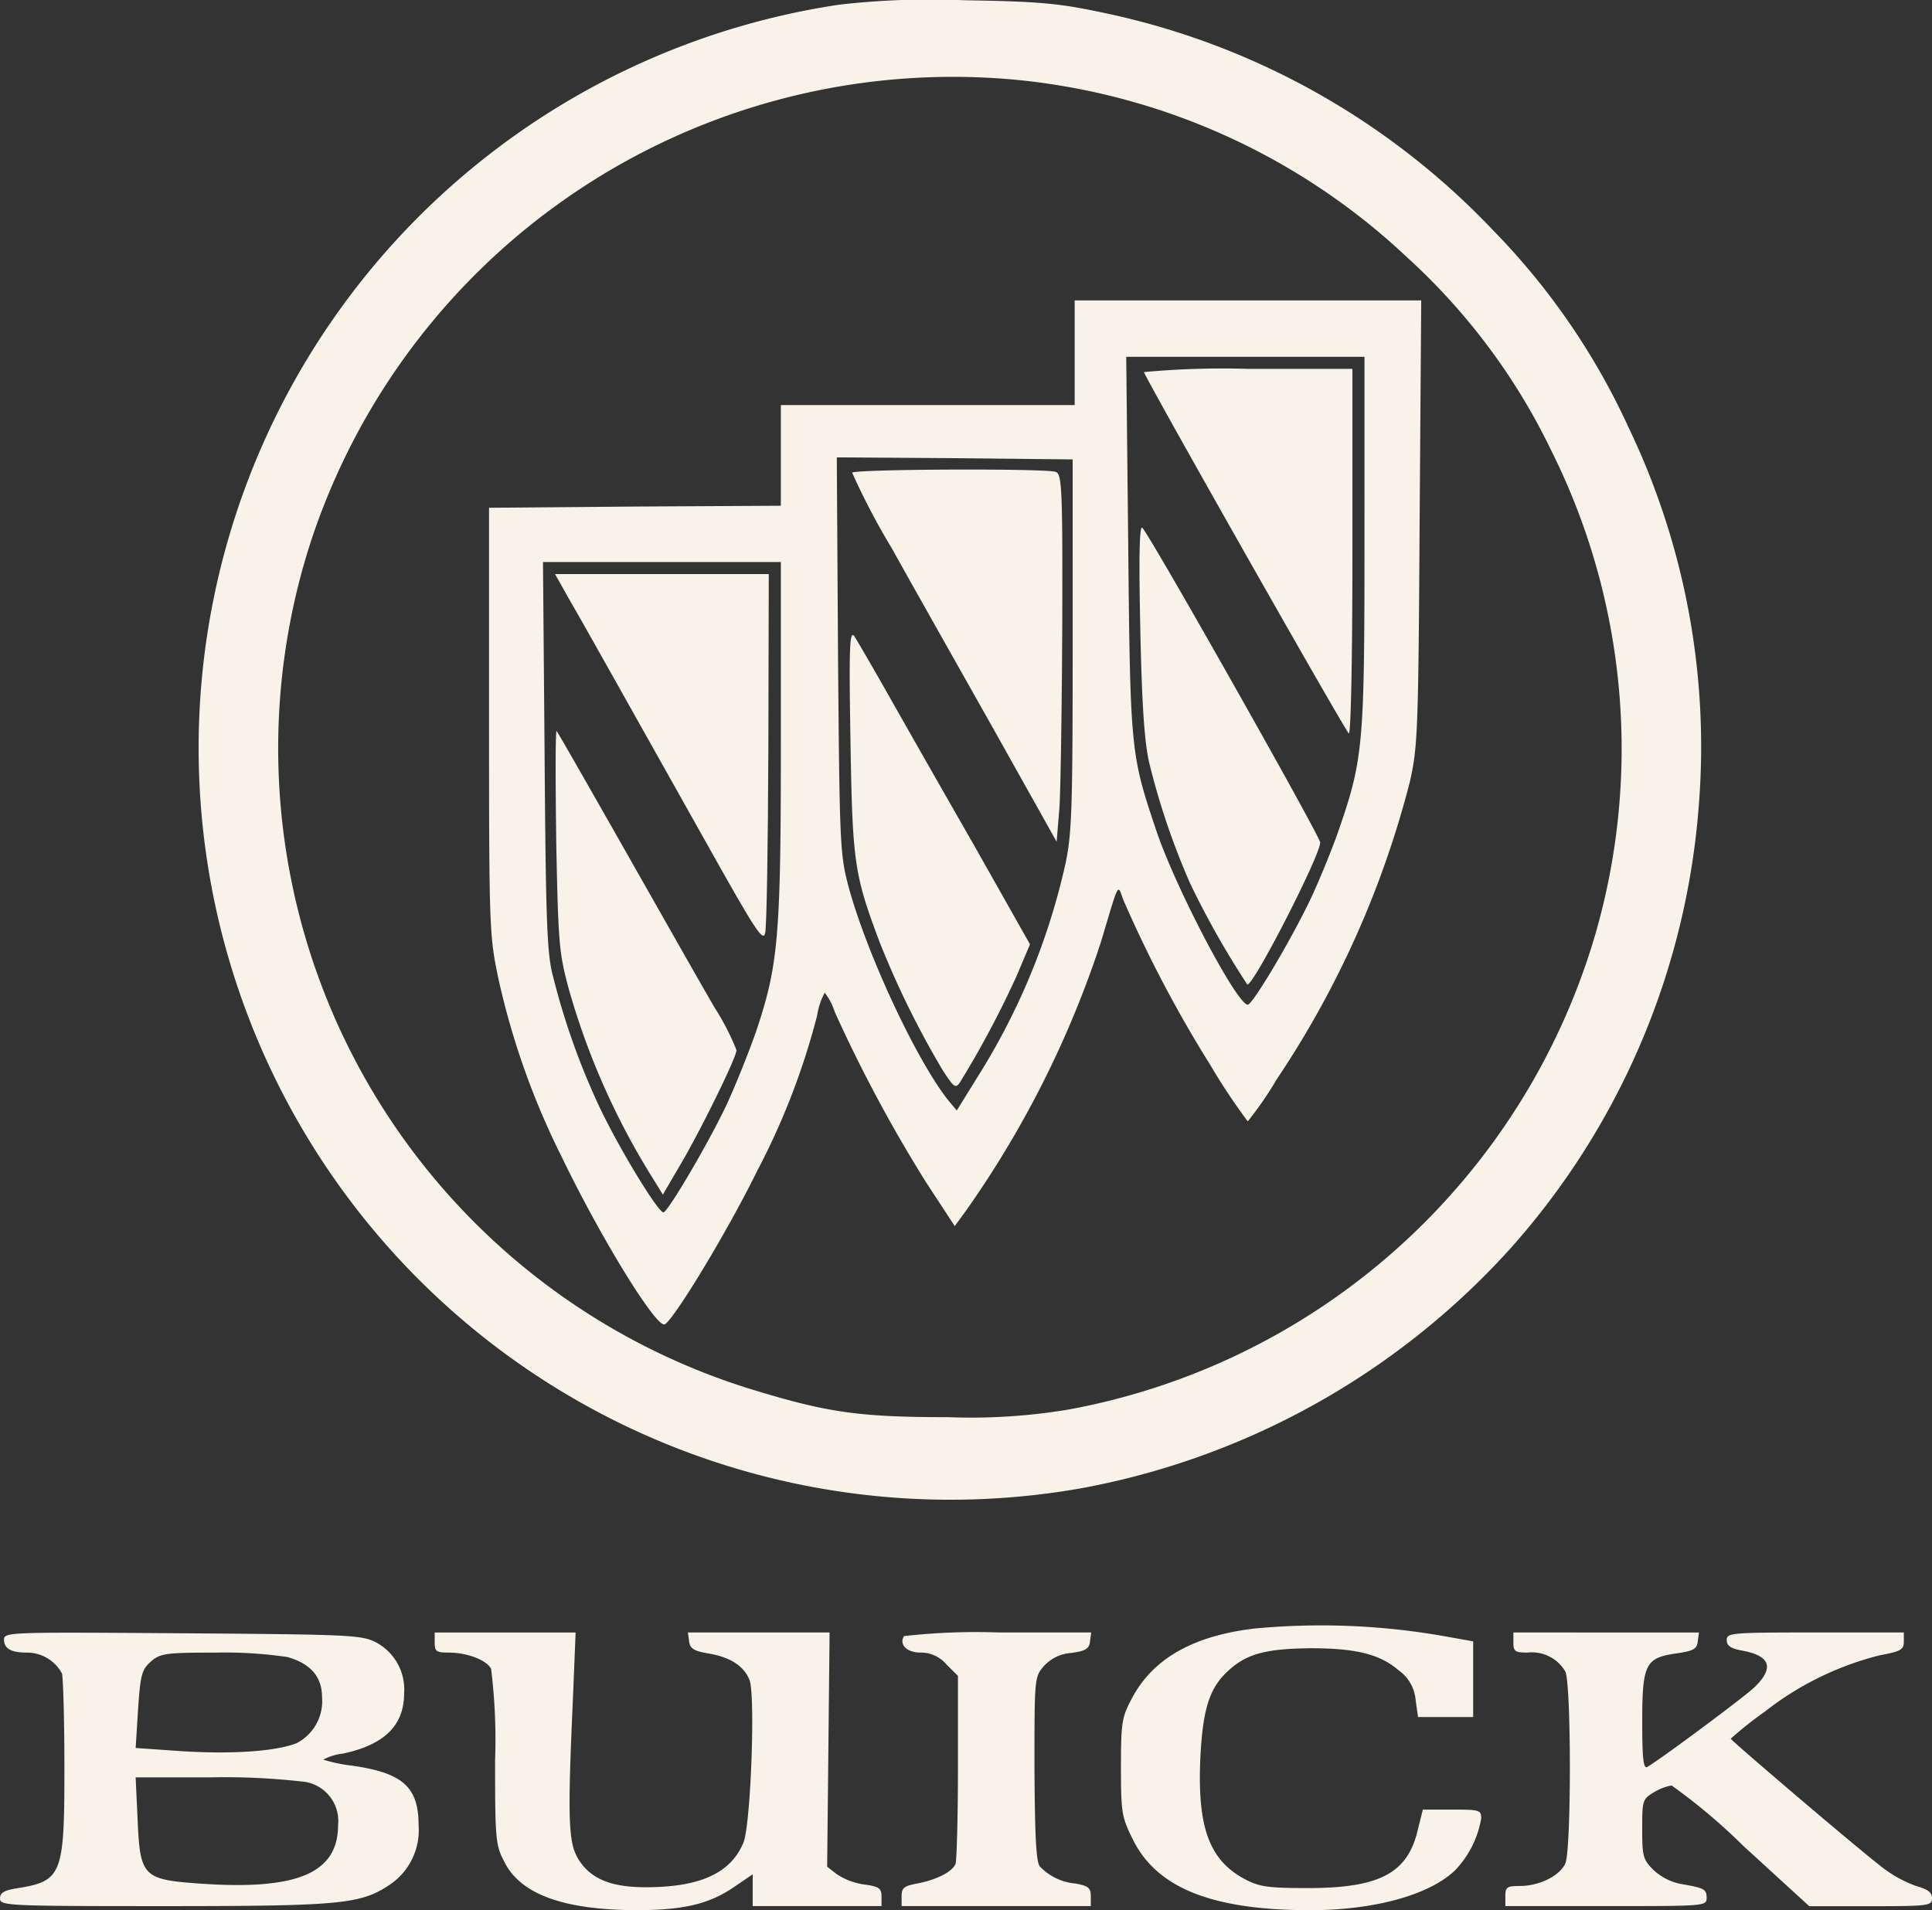
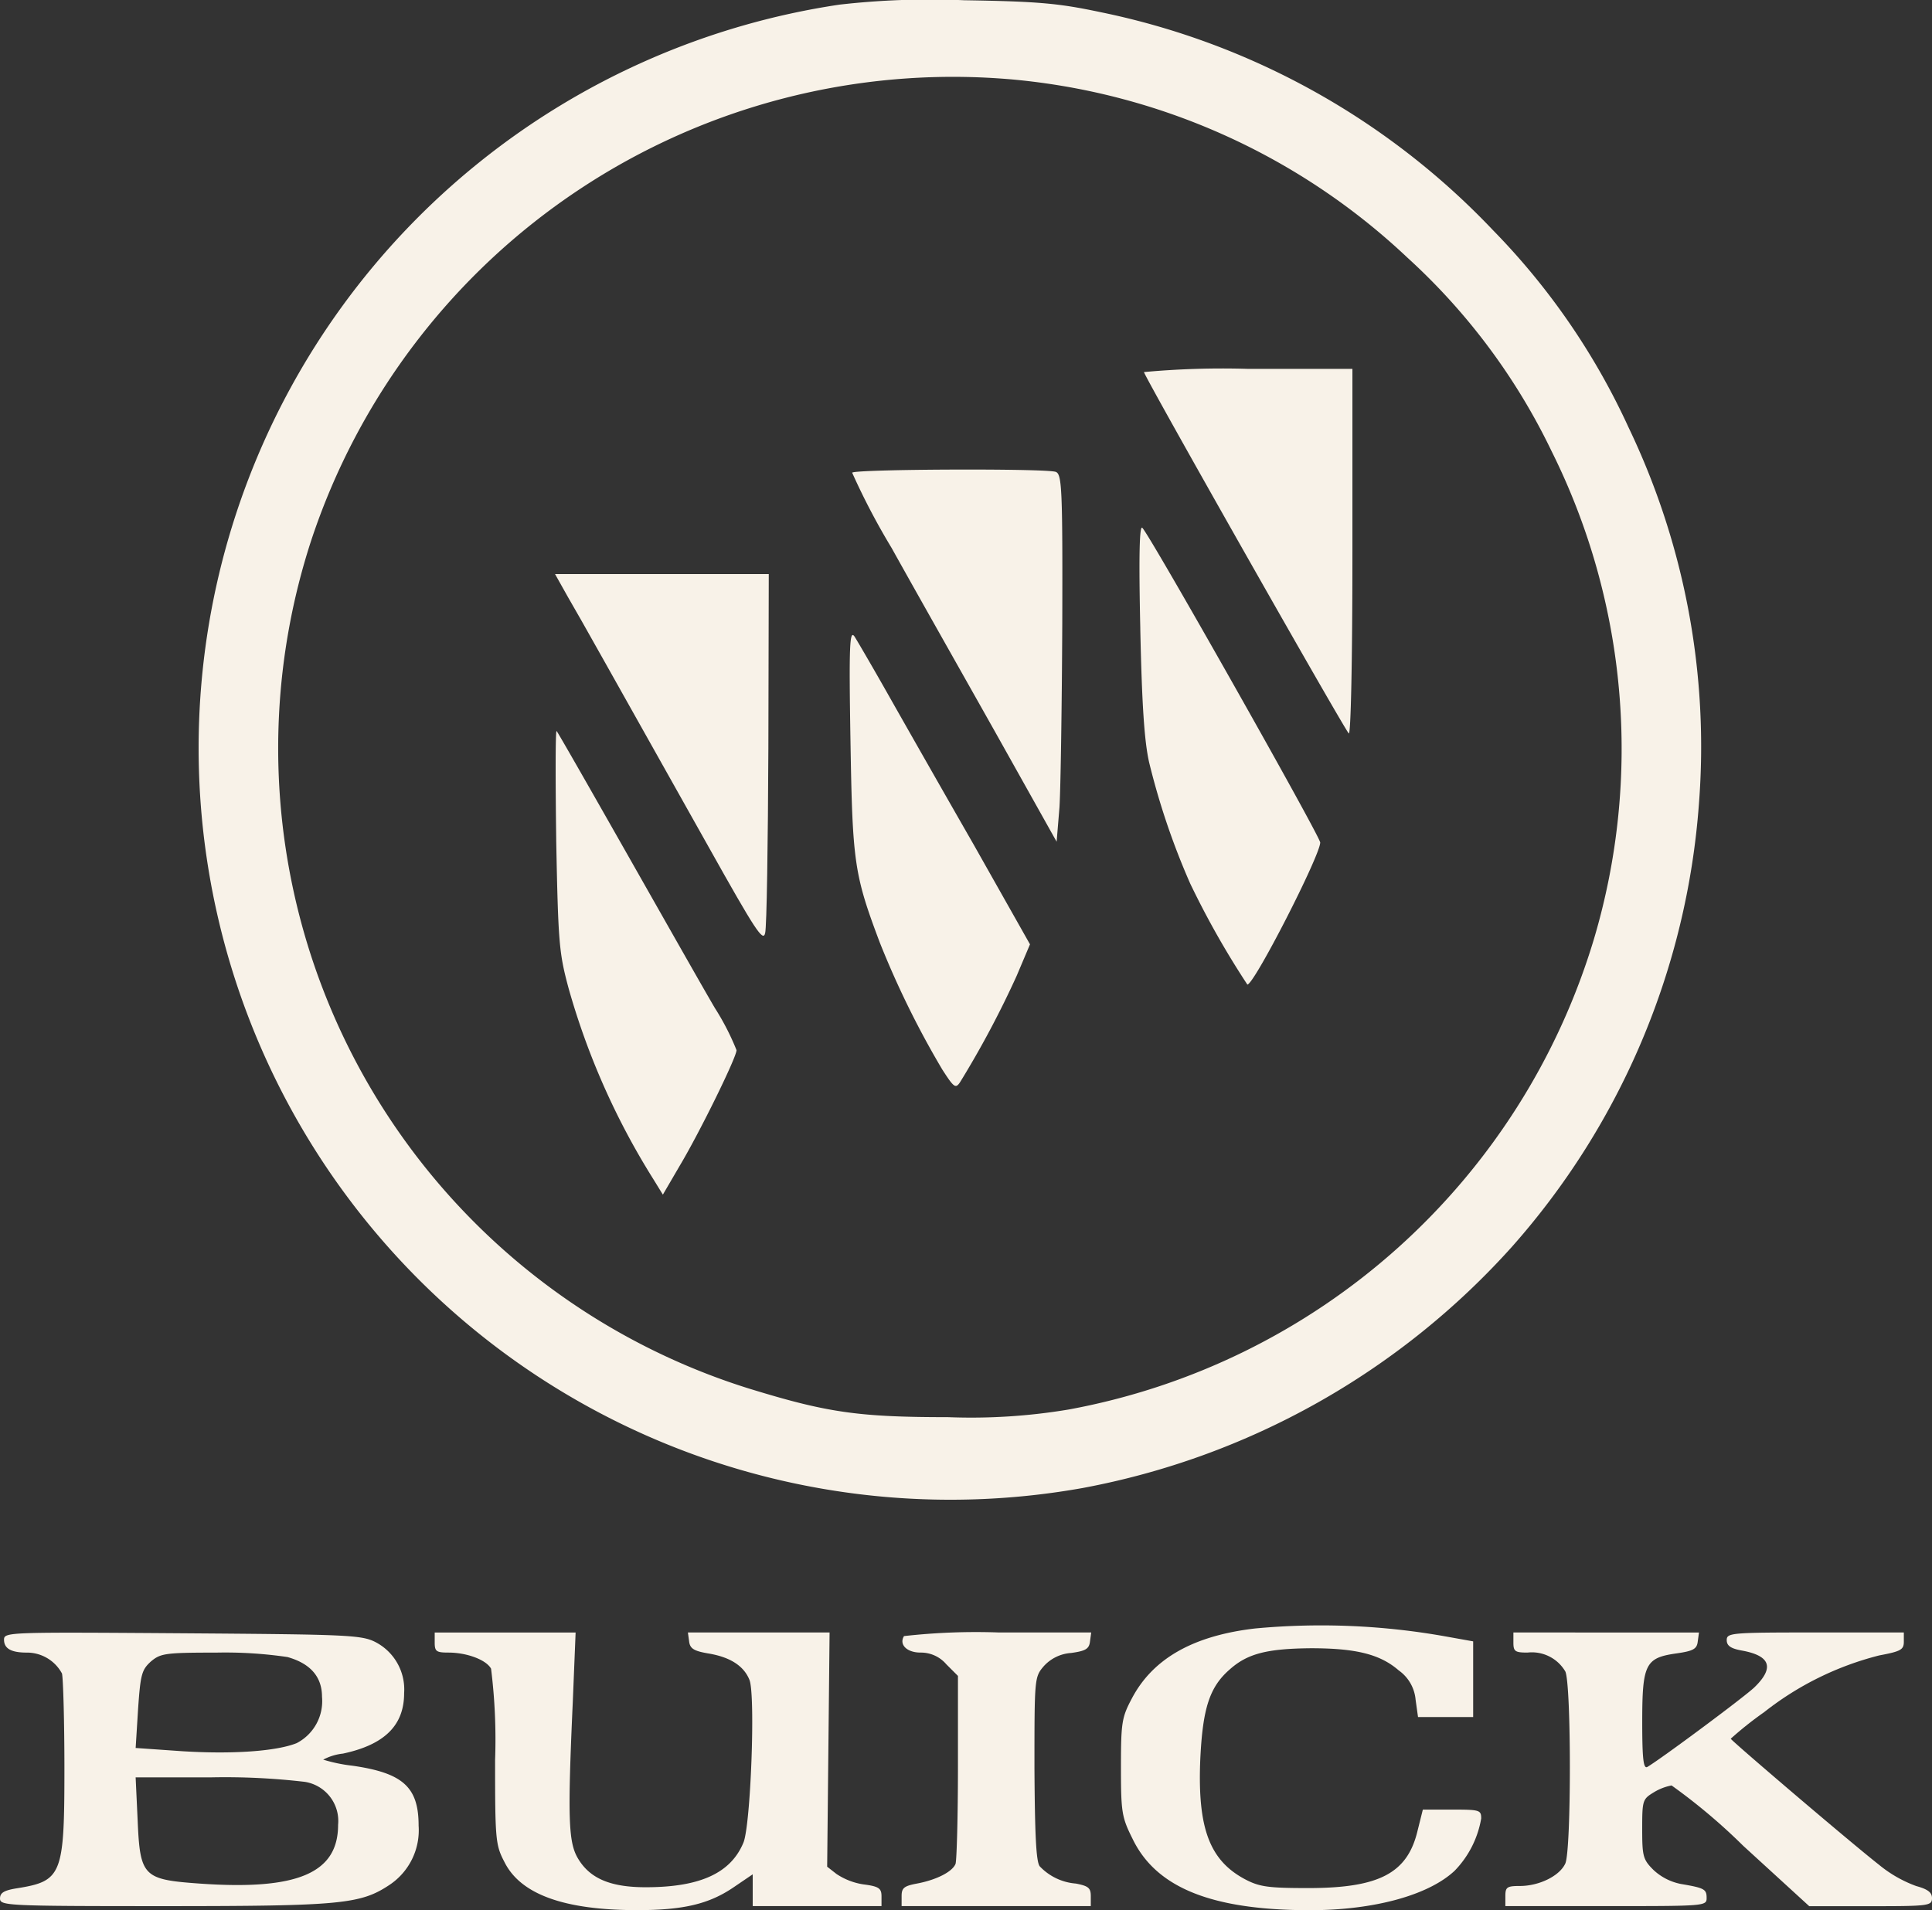
<svg xmlns="http://www.w3.org/2000/svg" width="150" height="148.331">
  <rect width="100%" height="100%" fill="#333333" stroke="none" />
  <defs>
    <clipPath id="a">
      <path fill="#f8f2e8" d="M0 0h150v148.331H0z" data-name="Rectangle 11" />
    </clipPath>
  </defs>
  <g data-name="Group 28">
    <g fill="#f8f2e8" clip-path="url(#a)" data-name="Group 27">
      <path d="M65.156.363A58.37 58.37 0 1 0 84.062 115.55a59.419 59.419 0 0 0 33.313-18.719 58.251 58.251 0 0 0 14.527-34.375 57.336 57.336 0 0 0-5.469-29.281 54 54 0 0 0-10.5-15.281A58.038 58.038 0 0 0 85.502.956c-3.25-.688-4.75-.844-10.656-.938a62.156 62.156 0 0 0-9.688.344m13.125 5.781a51.461 51.461 0 0 1 31 13.875 49.019 49.019 0 0 1 11.188 15.031 51.829 51.829 0 0 1 3.281 37.875 52.5 52.5 0 0 1-40.781 36.531 45.873 45.873 0 0 1-9.375.594c-7.031 0-9.437-.375-15.437-2.219a52.09 52.09 0 0 1-34.034-65.749A52.471 52.471 0 0 1 78.281 6.144" data-name="Path 52" />
-       <path d="M83.438 27.394v4.062H60.625v7.817l-11.312.063-11.344.094v16.563c0 16.156.031 16.656.719 19.969a59.675 59.675 0 0 0 4.938 13.906c3.062 6.344 7.375 13.344 8 12.969.781-.5 4.875-7.25 7.125-11.844a55.667 55.667 0 0 0 4.688-12.125 5.388 5.388 0 0 1 .594-1.781 4.884 4.884 0 0 1 .781 1.5 111.291 111.291 0 0 0 7.063 13.188l2.25 3.437.844-1.156a78.421 78.421 0 0 0 10.498-20.883c1.469-4.906 1.281-4.531 1.75-3.281a97.469 97.469 0 0 0 6.75 12.812 48.415 48.415 0 0 0 2.906 4.375 26.637 26.637 0 0 0 2.219-3.219 74.647 74.647 0 0 0 10.375-23.187c.594-2.656.656-3.844.75-20.094l.125-17.25H83.438zm22.5 14.656c0 15.938-.094 16.906-2.062 22.594-.625 1.75-1.687 4.313-2.375 5.688-1.625 3.281-4.281 7.688-4.625 7.688-.844 0-5.656-9.156-7.125-13.594-1.969-5.844-2-6.187-2.156-22.125l-.156-14.594h18.5zm-22.656 8c0 12.719-.062 14.687-.562 17.031a52.247 52.247 0 0 1-6.812 16.531l-1.625 2.625-.625-.75c-2.437-3.031-6.281-11.219-7.75-16.531-.687-2.594-.719-3.094-.844-18.062l-.095-15.376 9.156.063 9.156.094zm-22.656 7.406c0 15.281-.187 17.438-1.906 22.594-.531 1.531-1.562 4.125-2.312 5.75-1.344 2.844-4.375 8.031-4.875 8.344-.344.188-3.594-5.156-5.125-8.469a55.945 55.945 0 0 1-3.469-9.844c-.469-1.719-.562-4.25-.656-17.125l-.125-15.063h18.469z" data-name="Path 53" />
      <path d="M88.814 28.893c.344.906 15.656 27.906 15.906 28.062.156.094.281-5.562.281-14.062v-14.25h-8.156a66.562 66.562 0 0 0-8.031.25" data-name="Path 54" />
      <path d="M88.531 48.8c.125 5.875.313 8.75.688 10.406a56.559 56.559 0 0 0 3.188 9.406 66.909 66.909 0 0 0 4.438 7.844c.531 0 5.656-10.031 5.656-11.031 0-.469-13.219-23.875-13.812-24.437-.219-.219-.281 2.125-.156 7.813" data-name="Path 55" />
      <path d="M66.161 36.706a53.943 53.943 0 0 0 3.063 5.844c1.719 3.094 5.344 9.5 8 14.219l4.813 8.594.219-2.656c.094-1.469.188-7.875.219-14.25.031-10.531-.031-11.625-.5-11.812-.687-.281-15.687-.219-15.812.063" data-name="Path 56" />
      <path d="M66.031 57.55c.156 9.438.281 10.344 2.281 15.656a70.377 70.377 0 0 0 4.844 9.844c.906 1.406 1.031 1.5 1.375 1a74.579 74.579 0 0 0 4.406-8.281l1.031-2.437-4.375-7.75c-2.437-4.25-5.406-9.469-6.625-11.625s-2.406-4.188-2.625-4.531c-.375-.531-.437.594-.312 8.125" data-name="Path 57" />
      <path d="M44.094 46.362c1.063 1.813 3.125 5.531 10.906 19.375 3.656 6.531 4.25 7.438 4.406 6.719.125-.469.219-6.937.25-14.375l.031-13.5H43.094z" data-name="Path 58" />
      <path d="M43.183 65.206c.156 8.031.219 8.781.969 11.563a56.887 56.887 0 0 0 6.563 14.781l.75 1.219 1.313-2.25c1.531-2.562 4.406-8.406 4.406-8.969a19.7 19.7 0 0 0-1.687-3.281c-.937-1.594-4.031-7.063-6.906-12.125s-5.281-9.281-5.375-9.375-.094 3.719-.031 8.438" data-name="Path 59" />
      <path d="M97.437 126.459c-4.812.563-7.937 2.344-9.562 5.438-.781 1.469-.844 1.875-.844 5.344 0 3.5.063 3.875.906 5.563 1.844 3.812 6.188 5.531 13.781 5.531 4.937 0 9.187-1.156 11.219-3.062a7.67 7.67 0 0 0 2.063-4.062c0-.656-.125-.688-2.281-.688h-2.25l-.406 1.625c-.781 3.313-2.969 4.469-8.5 4.469-3.094 0-3.781-.094-4.906-.687-2.75-1.469-3.687-3.969-3.469-9.281.187-4 .719-5.656 2.312-7.031 1.375-1.219 2.906-1.594 6.281-1.625 3.5 0 5.375.469 6.813 1.719a3.12 3.12 0 0 1 1.313 2.281l.188 1.344h4.281v-5.878l-2.094-.375a54.979 54.979 0 0 0-14.844-.625" data-name="Path 60" />
      <path d="M.313 127.331c0 .688.563 1 1.75 1a3.09 3.09 0 0 1 2.75 1.625c.094.406.188 3.719.188 7.375 0 8.313-.187 8.75-3.75 9.313-.937.156-1.25.344-1.25.781 0 .563.5.594 12.75.594 13.75 0 15.25-.156 17.5-1.656a5.1 5.1 0 0 0 2.25-4.594c0-3-1.219-4.094-5.156-4.656a12.44 12.44 0 0 1-2.25-.469 4.2 4.2 0 0 1 1.531-.469c3.219-.687 4.75-2.188 4.75-4.687a4.142 4.142 0 0 0-2.219-3.969c-1.094-.563-2.219-.594-15-.688-13.531-.094-13.844-.094-13.844.5m22 1.344c1.781.5 2.688 1.531 2.688 3.094a3.671 3.671 0 0 1-1.969 3.594c-1.563.625-4.937.875-8.906.625l-3.594-.25.187-3c.188-2.719.281-3.062 1-3.719.75-.625 1.094-.687 5.094-.687a33.172 33.172 0 0 1 5.5.344m1.312 9.687a3.075 3.075 0 0 1 2.625 3.344c0 3.75-3.156 5.094-10.719 4.563-4.406-.313-4.656-.531-4.844-4.906l-.156-3.344h5.844a53.359 53.359 0 0 1 7.25.344" data-name="Path 61" />
      <path d="M33.75 127.549c0 .687.125.781 1.063.781 1.438 0 2.938.563 3.313 1.25a44.4 44.4 0 0 1 .313 7.094c0 6.156.031 6.594.719 7.906 1.25 2.531 4.656 3.75 10.313 3.75 3.563 0 5.531-.469 7.406-1.719l1.563-1.062v2.469h10v-.75c0-.625-.187-.781-1.406-.937a5.15 5.15 0 0 1-2.094-.812l-.719-.562.094-9.094.094-9.094h-11l.094.688c.063.563.375.75 1.469.938 1.719.281 2.781.969 3.219 2.063.469 1.219.094 11.25-.469 12.625-.969 2.344-3.312 3.438-7.406 3.469-2.875.031-4.531-.656-5.469-2.281-.719-1.25-.781-3.156-.375-12.125l.219-5.375H33.75z" data-name="Path 62" />
      <path d="M70.188 127.049c-.406.656.219 1.281 1.281 1.281a2.59 2.59 0 0 1 2 .906l.906.906v7.031c0 3.875-.094 7.281-.187 7.563-.25.625-1.5 1.25-3 1.531-1 .188-1.187.344-1.187.969v.781h14.688v-.781c0-.625-.187-.781-1.156-.969a4.323 4.323 0 0 1-2.812-1.344c-.281-.375-.375-2.5-.406-7.594 0-7 0-7.094.719-7.937a3.14 3.14 0 0 1 2.125-1.031c1.125-.156 1.406-.313 1.469-.906l.094-.687h-7.187a50.009 50.009 0 0 0-7.344.281" data-name="Path 63" />
      <path d="M117.5 127.549c0 .687.125.781 1.094.781a3.01 3.01 0 0 1 2.938 1.469c.469 1.031.469 13.844 0 14.906-.437.969-2.031 1.75-3.531 1.75-1 0-1.125.094-1.125.781v.781h7.813c7.656 0 7.813 0 7.813-.625 0-.687-.156-.781-2-1.094a4.343 4.343 0 0 1-2.127-1.088c-.812-.812-.875-1.062-.875-3.187 0-2.219.031-2.312.906-2.844a4.117 4.117 0 0 1 1.375-.531 45.747 45.747 0 0 1 5.563 4.688l5.125 4.688h4.75c4.531 0 4.781-.031 4.781-.625 0-.437-.312-.687-1.219-.937a9.832 9.832 0 0 1-2.906-1.663c-2.156-1.687-11.5-9.656-11.5-9.781a27.6 27.6 0 0 1 2.594-2.062 23.844 23.844 0 0 1 8.938-4.406c1.656-.313 1.906-.437 1.906-1.063v-.719h-6.875c-6.531 0-6.875.031-6.875.594 0 .438.313.656 1.188.813 2.219.406 2.531 1.344.938 2.875-.875.813-7.094 5.438-8.281 6.156-.312.188-.406-.594-.406-3.5 0-4.5.25-4.969 2.656-5.312 1.313-.187 1.594-.344 1.656-.937l.094-.687H117.5z" data-name="Path 64" />
    </g>
  </g>
</svg>